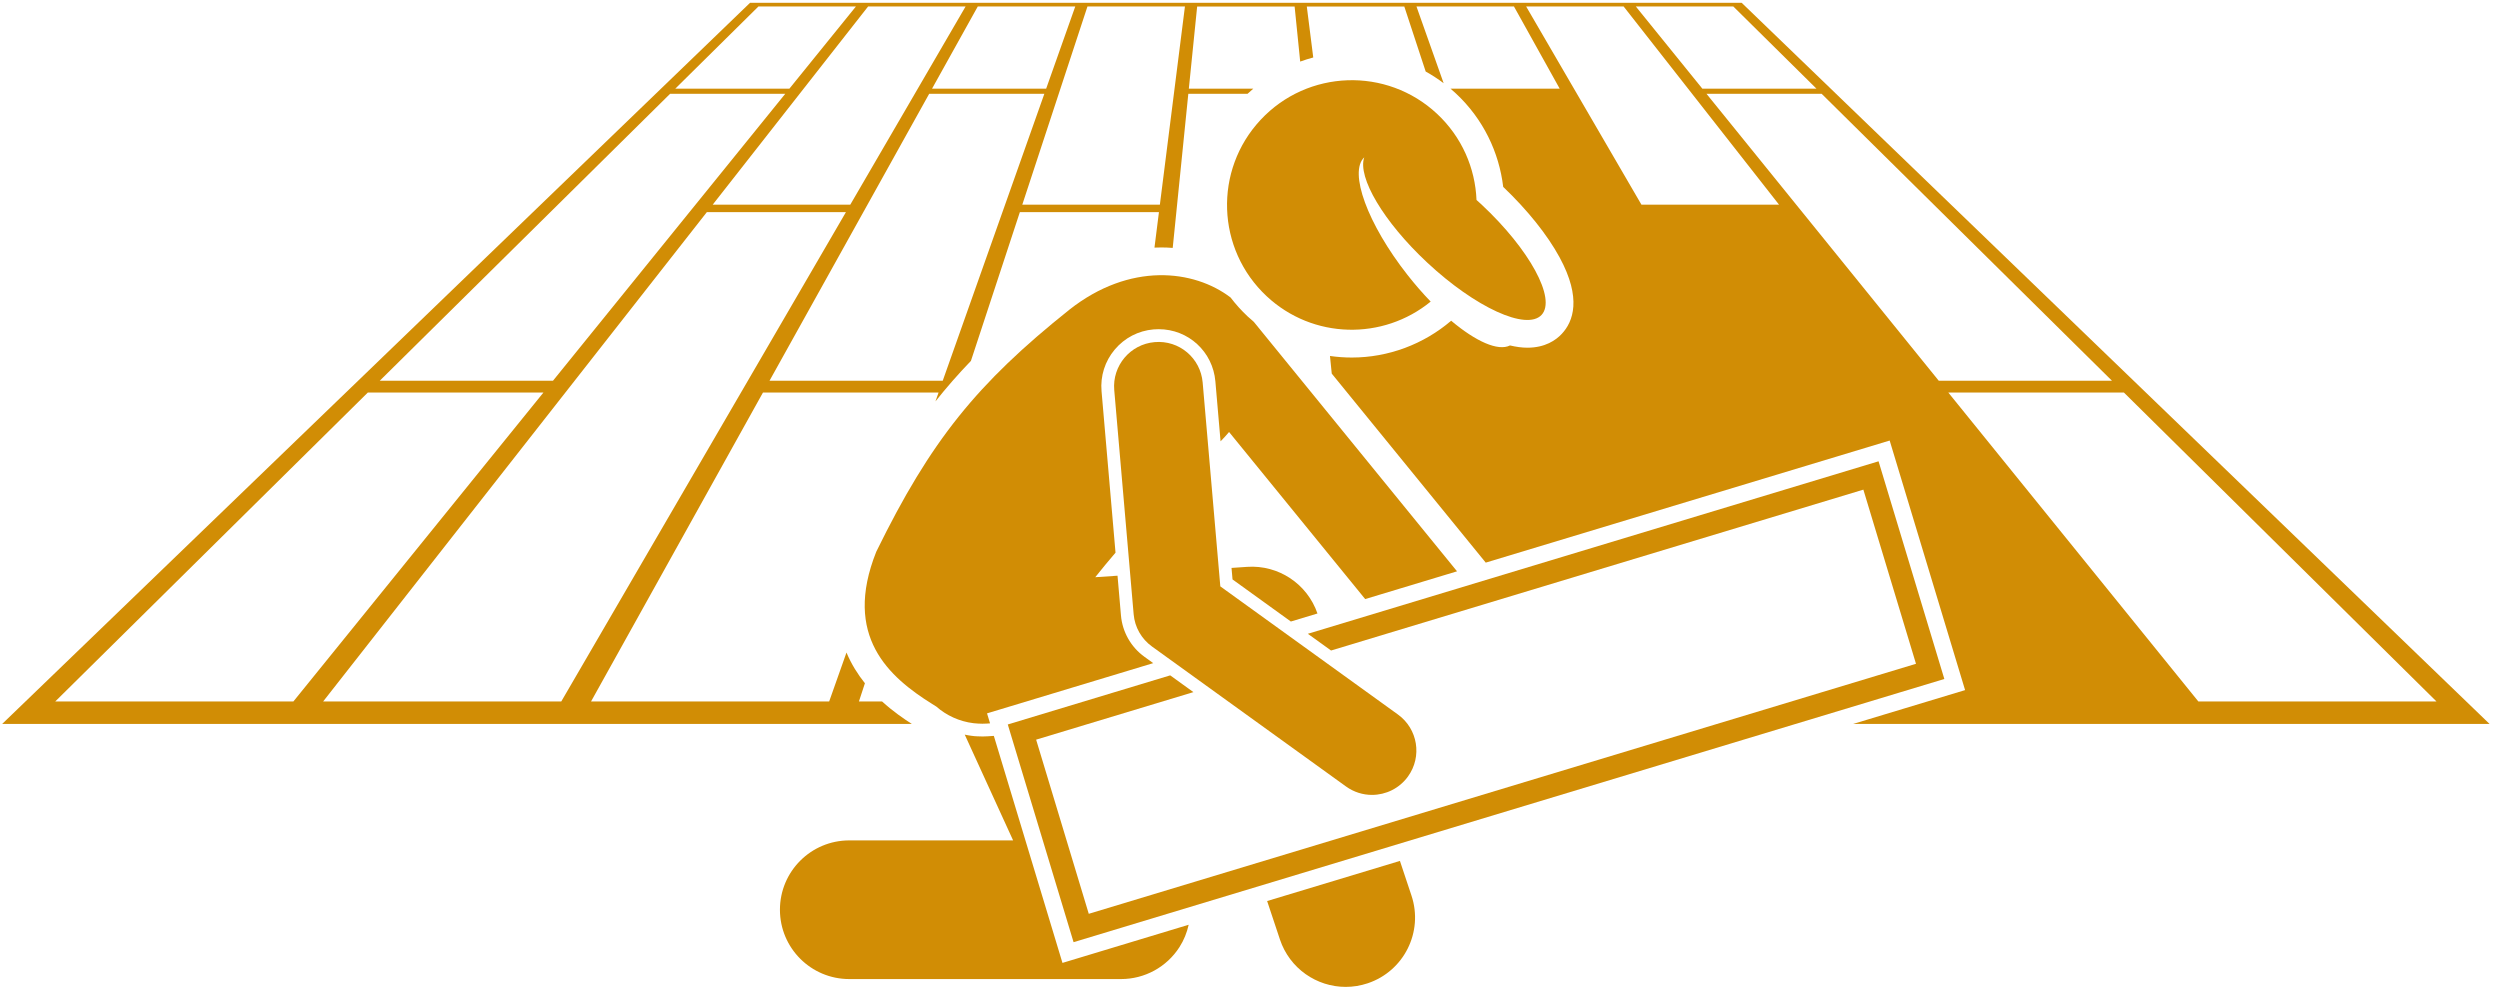
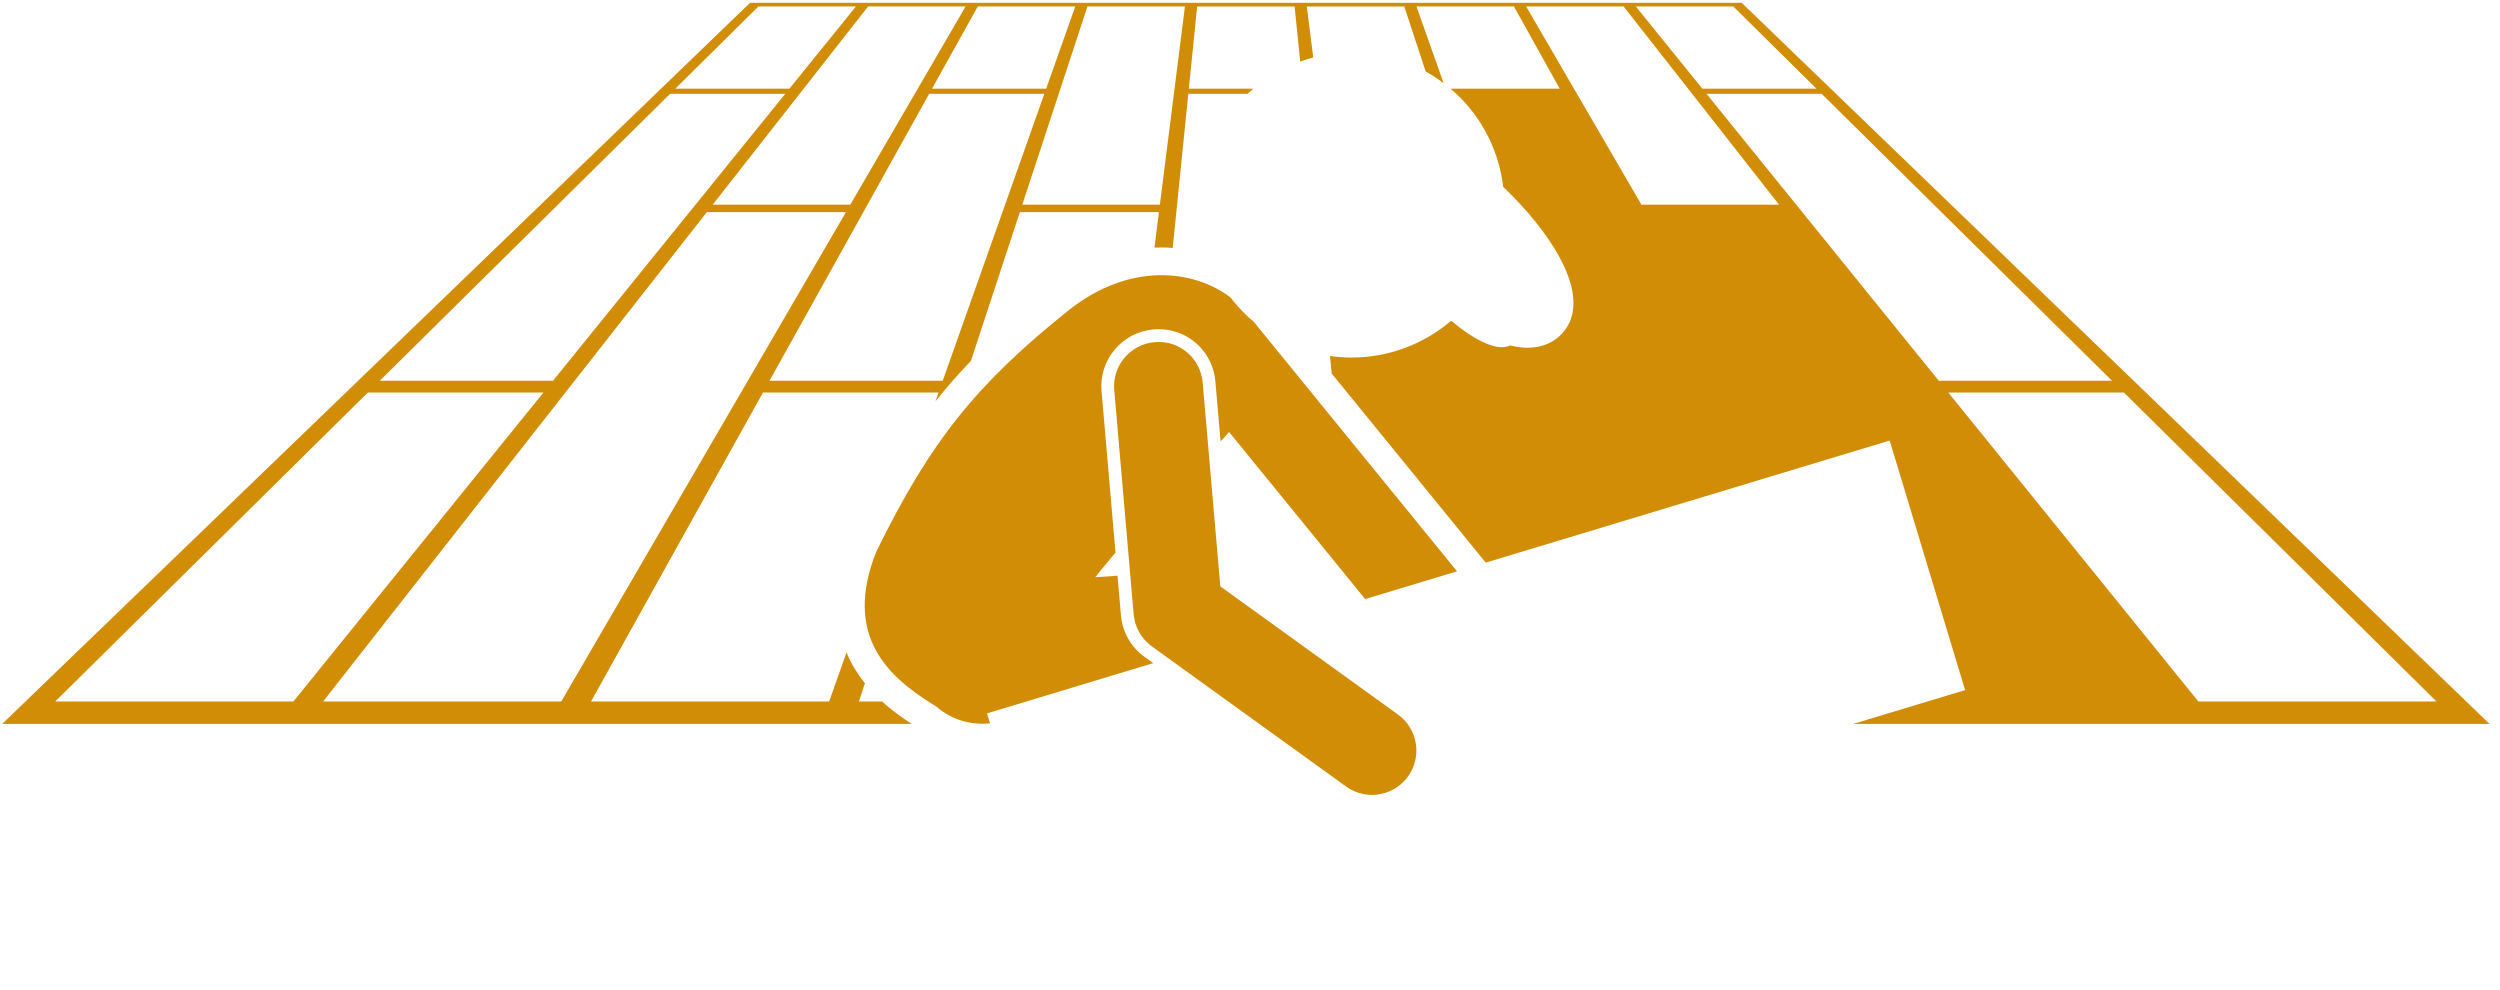
<svg xmlns="http://www.w3.org/2000/svg" width="197" height="78" viewBox="0 0 197 78" fill="none">
  <path d="M21.686 57.044H24.077H43.199H45.589H64.712H67.102H71.849C71.206 56.632 70.357 56.051 69.505 55.274H67.684L68.155 53.841C67.596 53.141 67.088 52.339 66.703 51.42L65.339 55.274H46.575L60.121 30.933H73.959L73.713 31.63C74.585 30.529 75.512 29.476 76.509 28.438L80.365 16.715H91.325L90.972 19.512C91.157 19.503 91.343 19.499 91.529 19.499C91.825 19.499 92.119 19.513 92.41 19.535L92.696 16.715L92.755 16.129L93.639 7.391H98.306C98.453 7.253 98.604 7.119 98.758 6.989H93.68L94.336 0.513H102.016L102.455 4.852C102.793 4.73 103.136 4.621 103.484 4.529L102.976 0.513H110.659L112.344 5.636C112.834 5.908 113.307 6.216 113.759 6.557L111.618 0.512H119.301L122.904 6.988H114.301C114.446 7.111 114.588 7.237 114.727 7.367C116.883 9.379 118.128 12.005 118.452 14.727C120.354 16.538 121.927 18.498 122.893 20.274C124.66 23.525 123.965 25.349 123.07 26.307C122.606 26.805 121.757 27.399 120.356 27.399C119.92 27.399 119.46 27.332 118.987 27.221C118.047 27.695 116.294 26.909 114.351 25.273C112.184 27.128 109.398 28.174 106.523 28.174C105.943 28.174 105.368 28.132 104.802 28.051L104.942 29.441L117.076 44.335L148.906 34.715L154.849 54.38L146.033 57.044H150.76H153.15H172.272H174.663H196.175L170.089 31.891L168.129 30.001L144.68 7.391L144.263 6.988L137.246 0.223H128.669H127.716H120.093H119.14H111.516H110.563H102.94H101.987H94.363H93.41H85.787H84.834H77.21H76.257H68.634H67.681H59.102L52.087 6.988L51.669 7.391L28.221 30.001L26.26 31.891L0.174 57.044H21.686ZM191.993 55.274H173.229L153.527 30.933H167.365L191.993 55.274ZM166.422 30.001H152.773L142.018 16.714L141.543 16.128L134.471 7.391H143.546L166.422 30.001ZM136.586 0.512L143.138 6.988H134.146L128.904 0.512H136.586ZM127.943 0.512L133.021 6.988L133.337 7.391L140.188 16.128H129.346L124.263 7.391L124.028 6.988L120.261 0.512H127.943ZM58.932 30.001L57.832 31.891L44.229 55.274H25.465L43.8 31.891L45.282 30.001L55.701 16.714H66.661L58.932 30.001ZM79.201 16.128L78.993 16.714L74.288 30.001H60.638L68.032 16.714L68.358 16.128L73.22 7.391H82.295L79.201 16.128ZM85.691 0.512H93.373L92.554 6.988L92.503 7.391L91.398 16.128H80.556L83.429 7.391L83.561 6.988L85.691 0.512ZM77.048 0.512H84.73L82.437 6.988H73.444L77.048 0.512ZM68.405 0.512H76.088L72.32 6.988L72.086 7.391L67.002 16.128H56.16L63.011 7.391L63.327 6.988L68.405 0.512ZM59.763 0.512H67.445L62.203 6.988H53.211L59.763 0.512ZM52.804 7.391H61.878L54.806 16.128L54.331 16.714L43.576 30.001H29.926L52.804 7.391ZM28.984 30.933H42.822L23.12 55.274H4.355L28.984 30.933Z" fill="#D18D05" />
-   <path d="M78.315 57.988L77.819 58.021C77.69 58.03 77.561 58.034 77.434 58.034C77.294 58.034 77.155 58.029 77.017 58.022C76.886 58.019 76.727 58.006 76.566 57.983C76.383 57.96 76.202 57.927 76.022 57.889L79.833 66.223H66.923C63.905 66.223 61.459 68.669 61.459 71.687C61.459 74.704 63.905 77.15 66.923 77.15H88.34C90.2 77.15 91.932 76.204 92.937 74.639C93.29 74.091 93.53 73.49 93.667 72.871L83.722 75.877L78.315 57.988Z" fill="#D18D05" />
  <path d="M69.049 43.477C66.394 50.136 70.06 53.352 73.457 55.475C73.565 55.543 73.671 55.609 73.776 55.673C74.585 56.383 75.602 56.853 76.714 56.988C76.834 57.006 76.954 57.015 77.072 57.018C77.296 57.031 77.522 57.035 77.751 57.019L78.017 57.001L77.778 56.213L90.874 52.255L90.182 51.755C89.118 50.988 88.443 49.798 88.331 48.492L88.061 45.365L86.306 45.484C86.826 44.826 87.362 44.184 87.903 43.551L86.802 30.831C86.698 29.633 87.067 28.466 87.841 27.546C88.615 26.625 89.701 26.061 90.898 25.957C91.032 25.945 91.165 25.94 91.298 25.94C93.645 25.94 95.569 27.709 95.772 30.054L96.18 34.776C96.414 34.54 96.639 34.296 96.85 34.041L107.576 47.207L114.814 45.02L98.8 25.362C98.638 25.226 98.479 25.087 98.323 24.942C97.824 24.476 97.373 23.972 96.966 23.44C94.08 21.245 89.037 20.639 84.261 24.408C76.991 30.216 73.35 34.698 69.049 43.477Z" fill="#D18D05" />
-   <path d="M98.279 44.668L97.044 44.752L97.123 45.659L101.72 48.976L103.816 48.343C103.013 46.01 100.744 44.502 98.279 44.668Z" fill="#D18D05" />
-   <path d="M100.858 74.029C101.622 76.319 103.753 77.767 106.041 77.767C106.614 77.767 107.196 77.676 107.769 77.485C110.632 76.531 112.179 73.437 111.225 70.575L110.314 67.84L99.85 71.002L100.858 74.029Z" fill="#D18D05" />
-   <path d="M112.738 23.765C112.122 23.128 111.506 22.422 110.906 21.658C107.759 17.65 106.267 13.56 107.502 12.4C106.957 13.96 109.014 17.47 112.466 20.692C116.26 24.234 120.293 26.079 121.473 24.816C122.654 23.55 120.535 19.654 116.741 16.113C116.611 15.991 116.48 15.877 116.349 15.759C116.249 13.263 115.206 10.804 113.236 8.965C109.265 5.259 103.042 5.473 99.336 9.444C95.629 13.415 95.844 19.637 99.814 23.343C103.456 26.743 108.986 26.834 112.738 23.765Z" fill="#D18D05" />
-   <path d="M148.03 36.35L103.058 49.942L104.887 51.261L146.833 38.584L150.98 52.307L85.795 72.008L81.647 58.285L94.041 54.539L92.212 53.219L79.413 57.088L84.597 74.243L153.214 53.504L148.03 36.35Z" fill="#D18D05" />
  <path d="M96.161 46.206L94.77 30.141C94.603 28.217 92.923 26.788 90.985 26.959C89.061 27.125 87.636 28.82 87.803 30.744L89.332 48.406C89.42 49.419 89.945 50.344 90.77 50.94L106.068 61.976C106.687 62.422 107.402 62.638 108.111 62.638C109.196 62.638 110.266 62.134 110.95 61.186C112.08 59.62 111.726 57.435 110.159 56.305L96.161 46.206Z" fill="#D18D05" />
</svg>